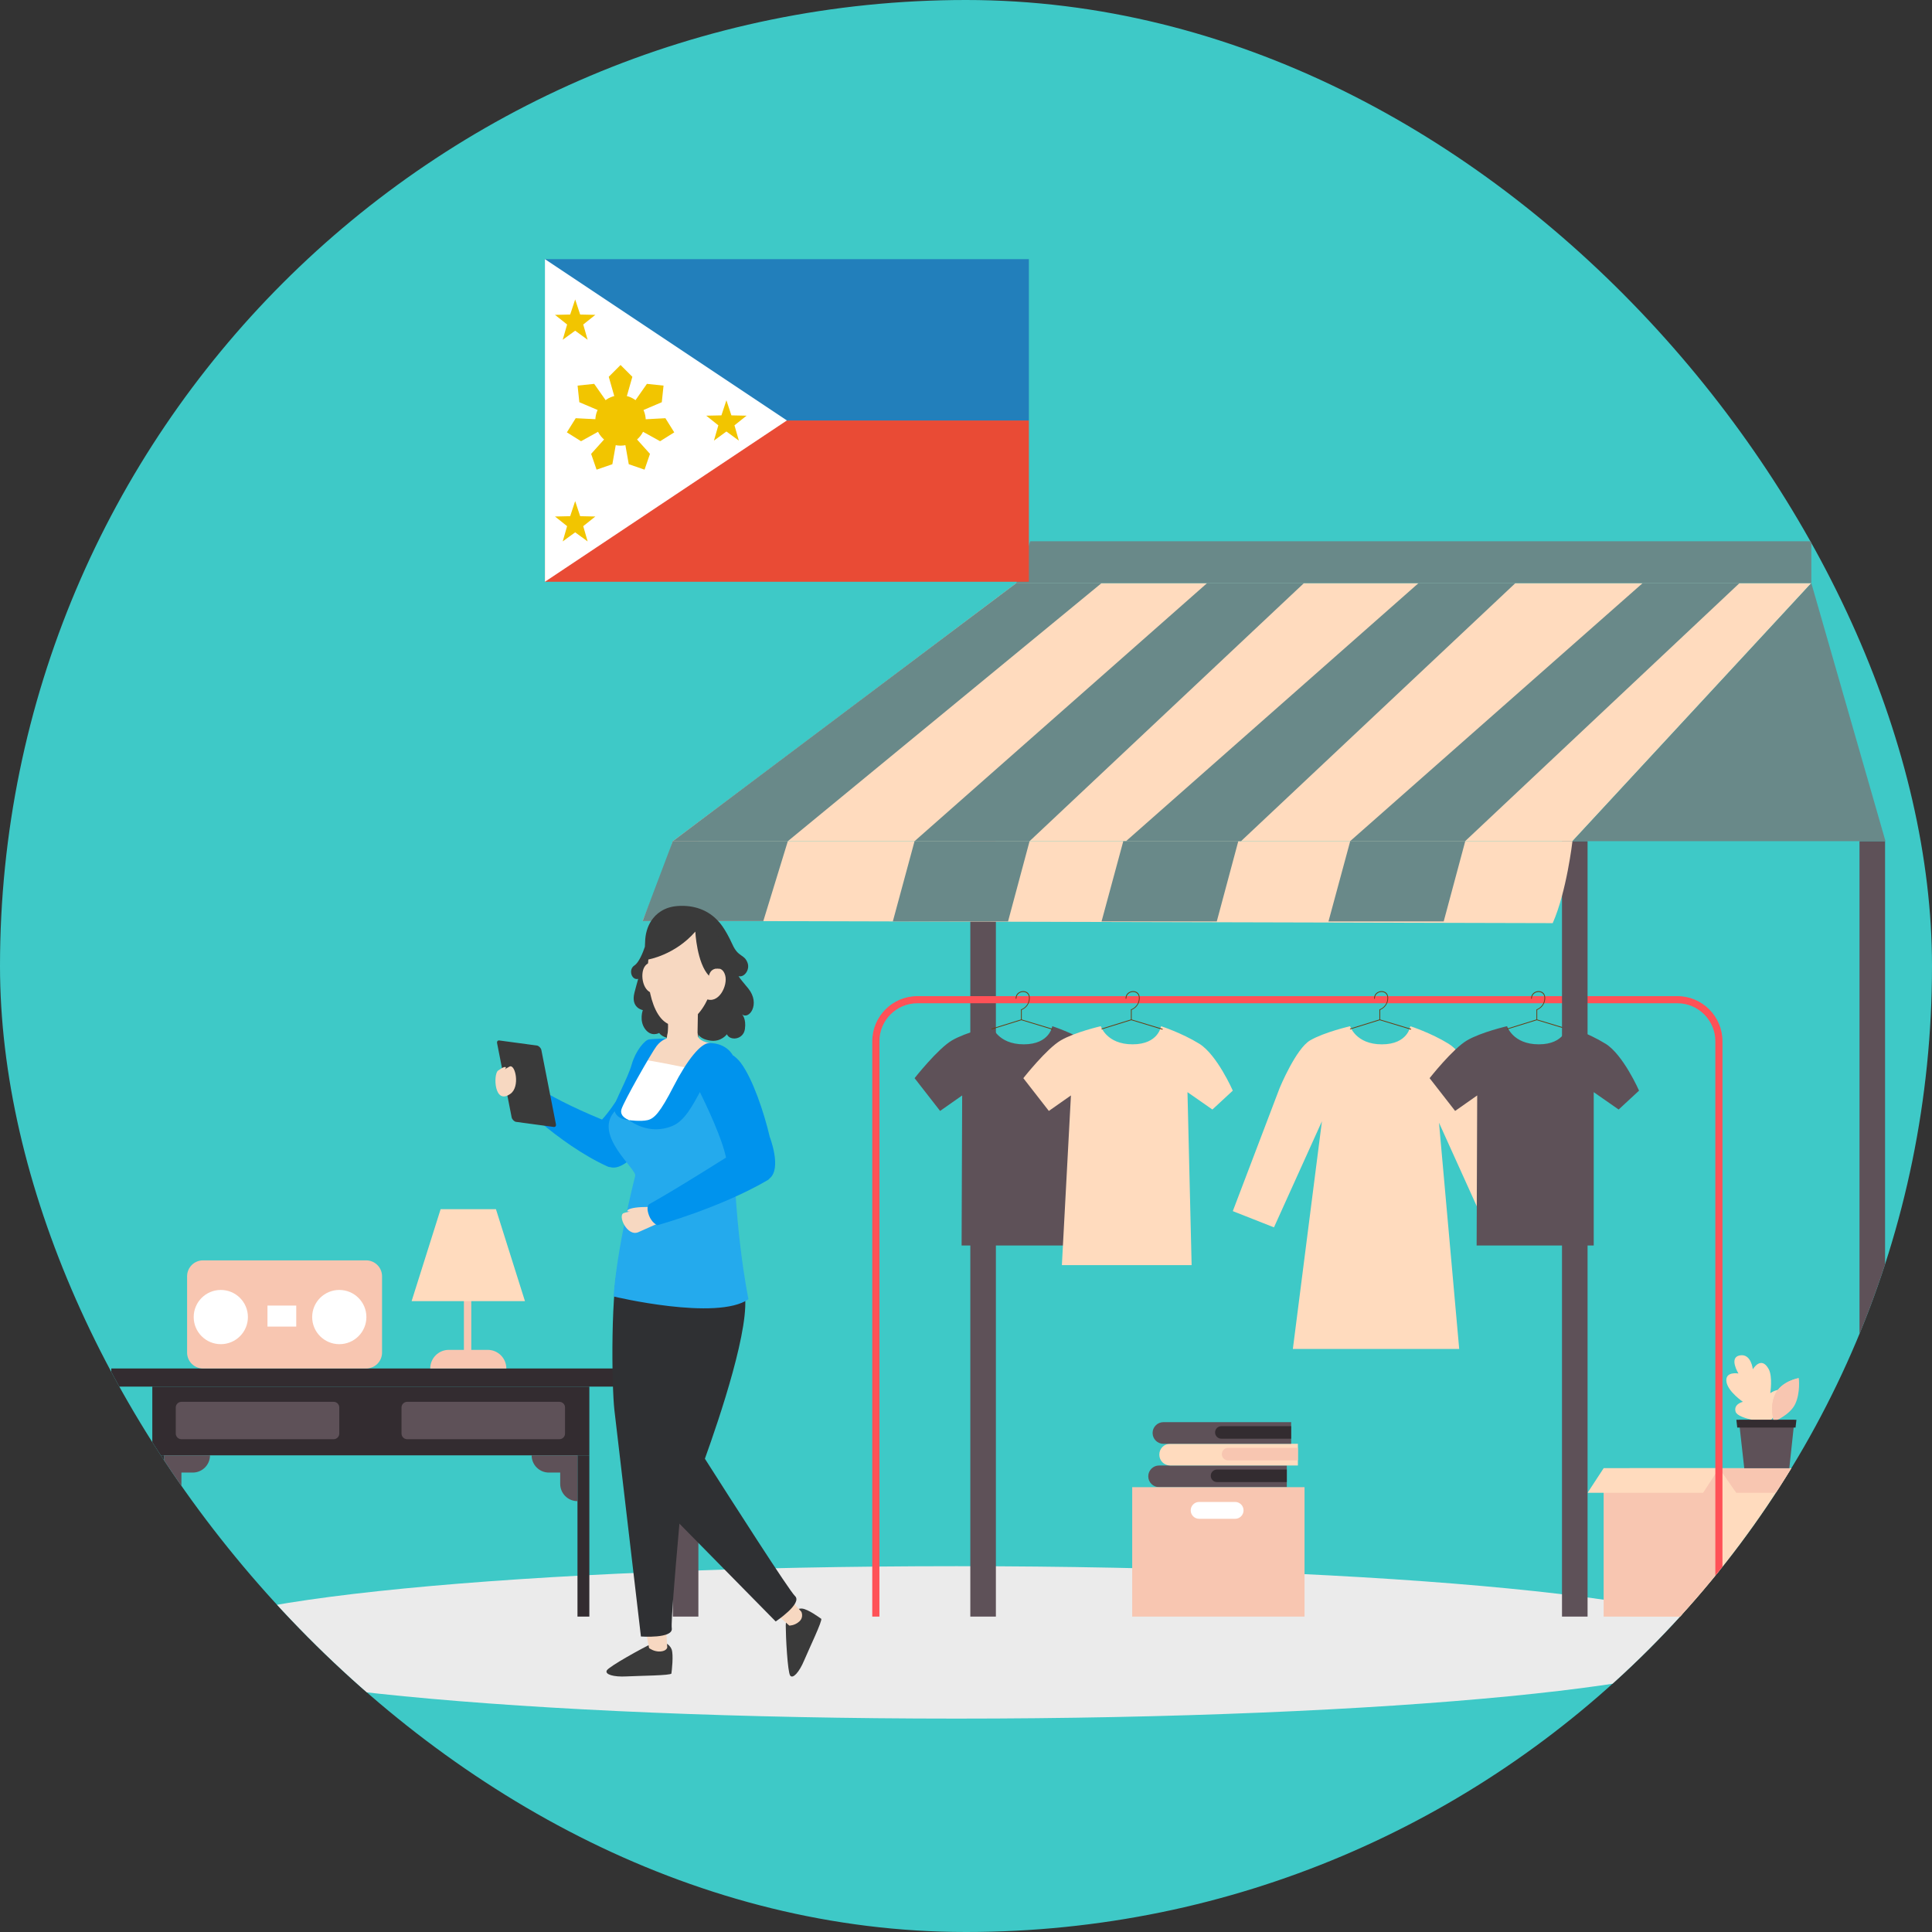
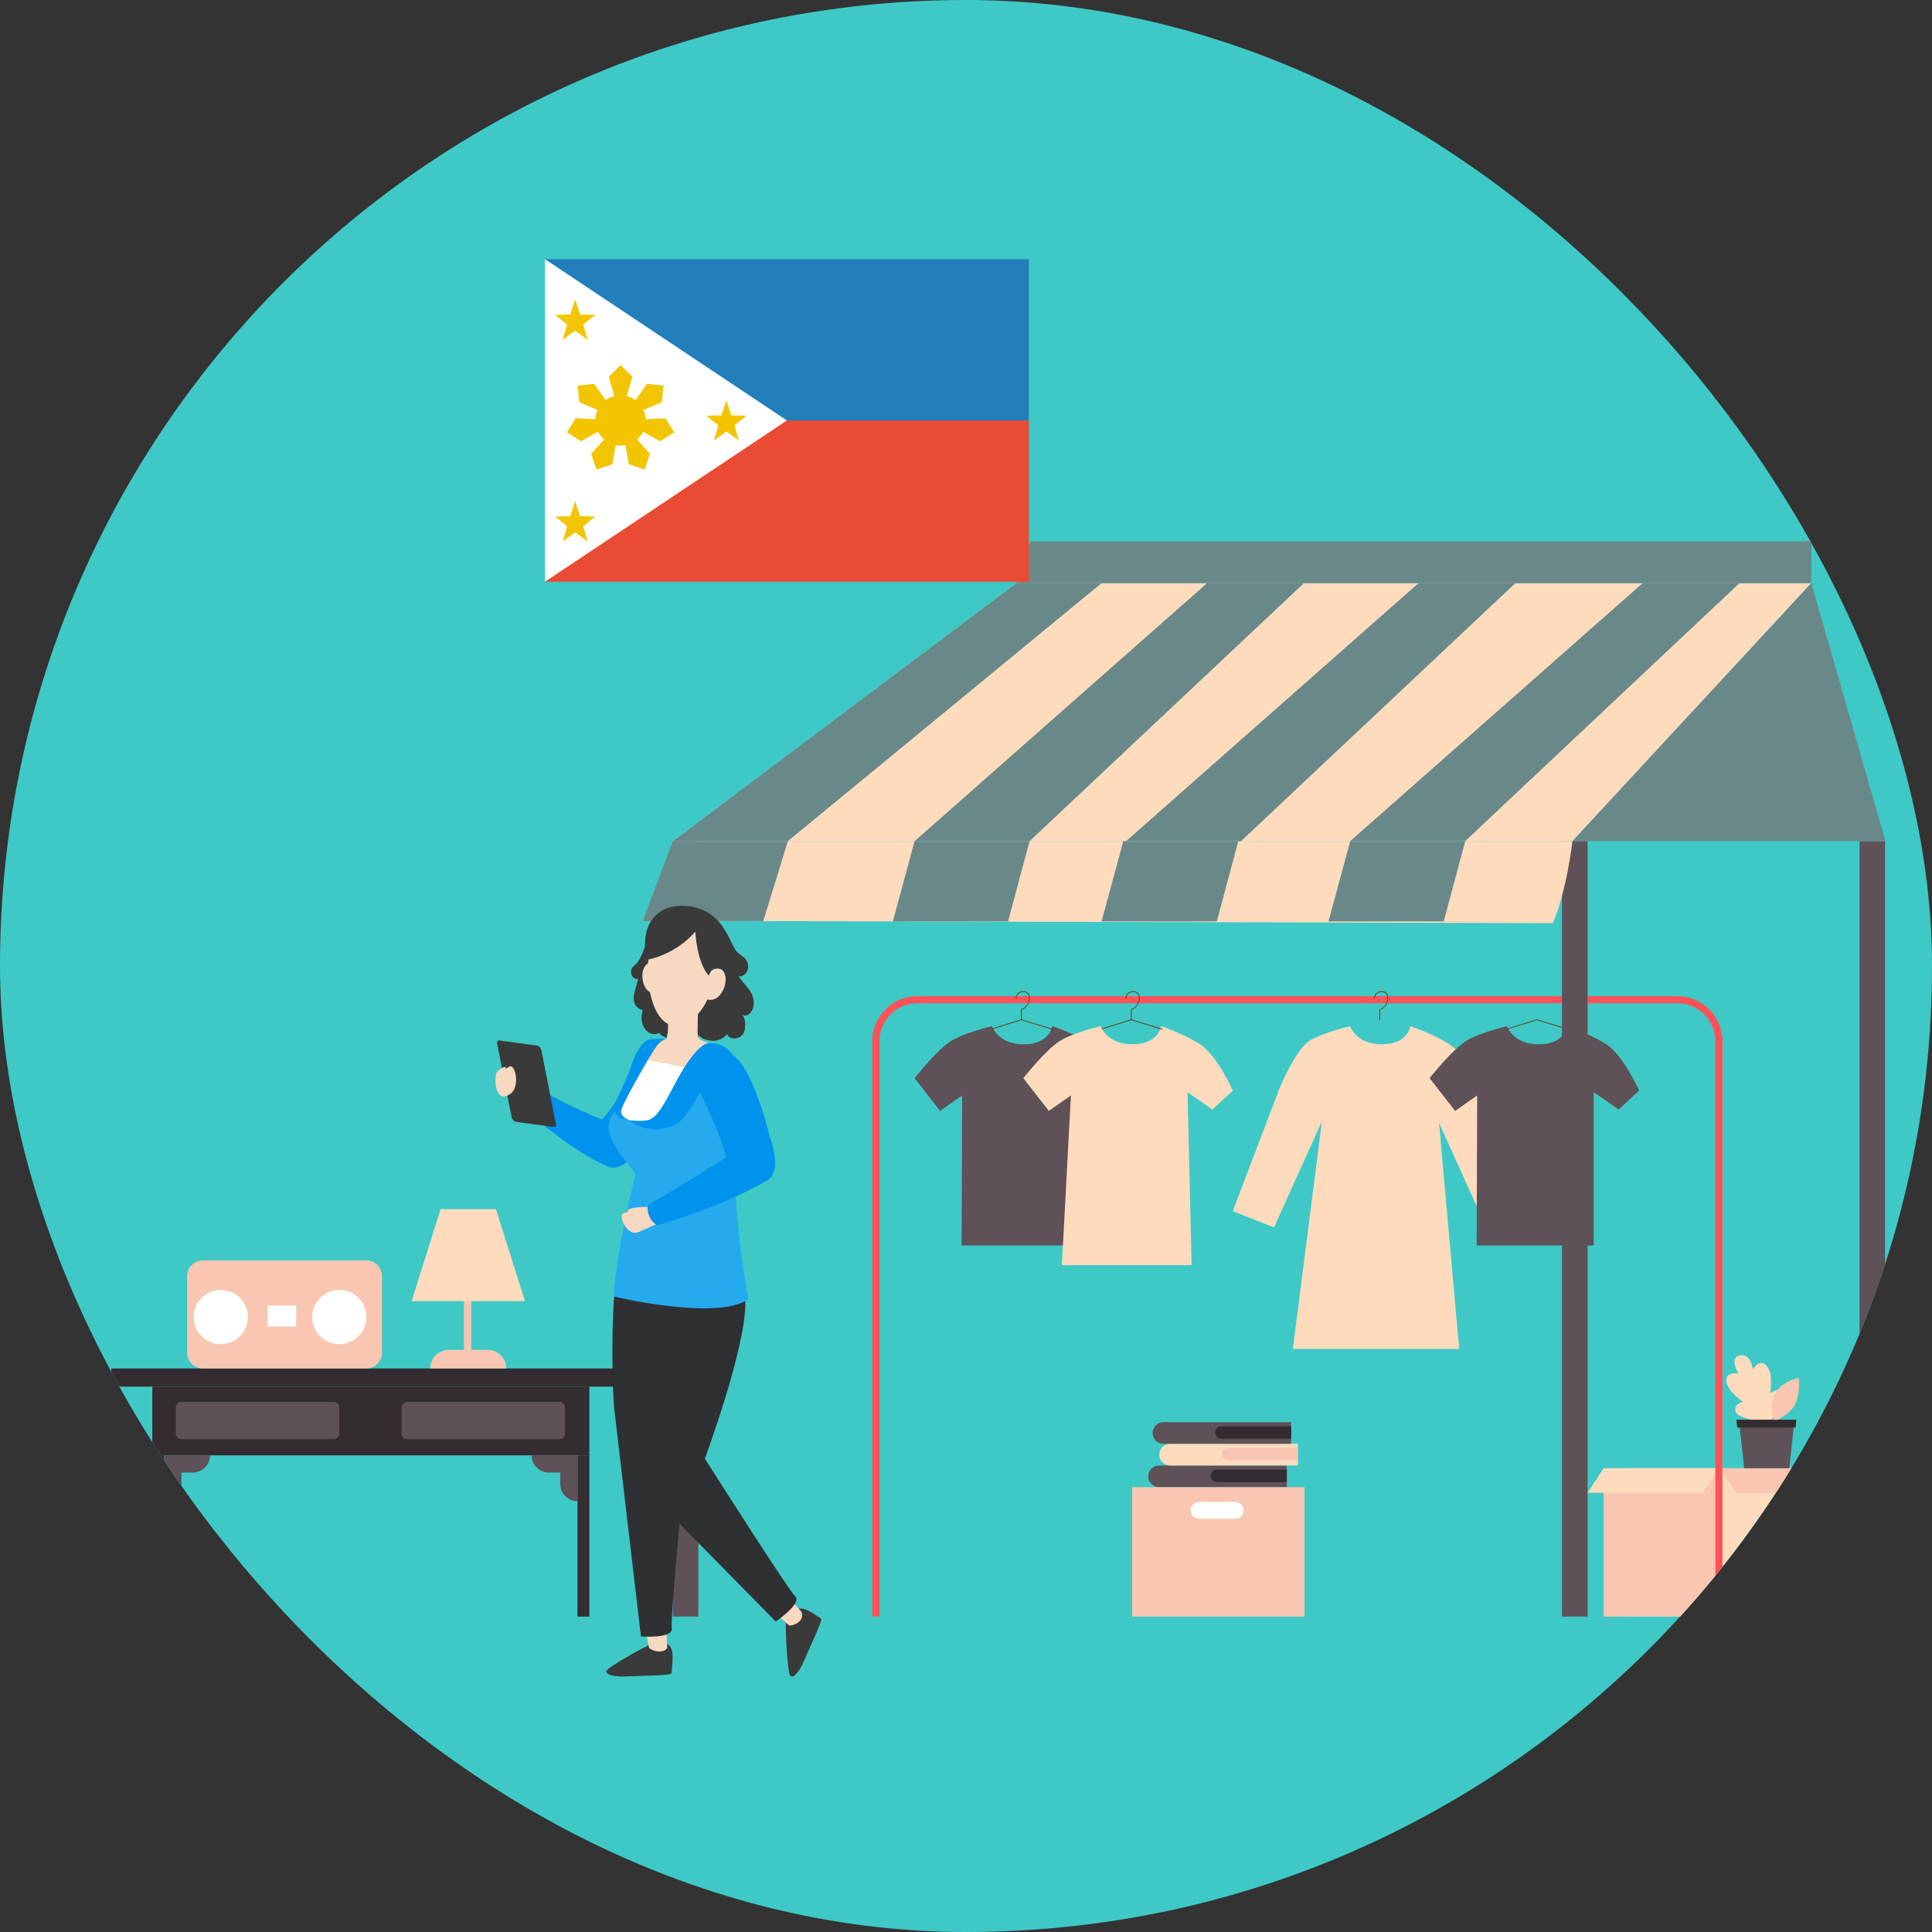
<svg xmlns="http://www.w3.org/2000/svg" width="507" height="507" viewBox="0 0 507 507" fill="none">
  <rect x="0" y="0" width="507" height="507" fill="#333333" stroke="none" />
  <g clip-path="url(#clip0_11184_16085)">
    <rect width="507" height="507" rx="253.5" fill="#3EC9C7" />
-     <path d="M251 451C364.218 451 456 442.046 456 431C456 419.954 364.218 411 251 411C137.782 411 46 419.954 46 431C46 442.046 137.782 451 251 451Z" fill="#EBEBEB" />
    <path d="M483.626 385.291H427.624V424.23H483.626V385.291Z" fill="#FFDBBE" />
    <path d="M451.143 385.291H420.831V424.23H451.143V385.291Z" fill="#F8C6B1" />
    <path d="M451.143 385.291L455.628 391.748H487.974L483.626 385.291H451.143Z" fill="#F8C6B1" />
    <path d="M451.143 385.291L446.925 391.748H416.613L420.831 385.291H451.143Z" fill="#FFDBBE" />
    <path d="M467.775 366.283C467.795 363.319 464.557 365.599 464.557 365.599C464.557 365.599 465.234 361.265 464.139 359.272C462.14 355.636 459.976 359.334 459.976 359.334C459.976 359.334 459.572 355.157 456.58 355.684C453.588 356.211 456.21 360.436 456.21 360.436C456.21 360.436 452.533 359.758 453.081 362.73C453.54 365.243 457.374 367.865 457.374 367.865C457.374 367.865 454.841 368.447 455.464 370.474C456.087 372.501 464.221 373.329 464.221 373.329C464.221 373.329 467.747 369.248 467.775 366.283Z" fill="#FFDBBE" />
    <path d="M456.306 372.583L457.73 385.291H469.555L470.918 372.583H456.306Z" fill="#5E5158" />
    <path d="M471.123 368.406C469.781 371.295 465.775 372.925 465.529 373.021C465.522 373.028 465.522 373.028 465.522 373.028C465.522 373.028 464.228 369.187 465.892 365.79C467.556 362.394 472.04 361.641 472.04 361.641C472.04 361.641 472.513 365.421 471.123 368.406Z" fill="#F8C6B1" />
    <path d="M472.033 361.641C468.617 364.161 465.652 372.631 465.529 373.021C465.522 373.028 465.522 373.028 465.522 373.028C465.522 373.028 464.228 369.187 465.892 365.79C467.556 362.394 472.033 361.641 472.033 361.641Z" fill="#F8C6B1" />
    <path d="M455.662 372.583L455.895 374.623H471.191L471.424 372.583H455.662Z" fill="#332C30" />
-     <path d="M261.343 220.742H254.633V424.237H261.343V220.742Z" fill="#5E5158" />
+     <path d="M261.343 220.742H254.633V424.237V220.742Z" fill="#5E5158" />
    <path d="M260.336 269.295C260.336 269.295 261.822 274.054 268.662 274.054C275.502 274.054 276.132 269.295 276.132 269.295C276.132 269.295 281.507 271.027 286.17 273.896C290.826 276.772 294.969 286.207 294.969 286.207L289.614 291.164L283.075 286.604V326.844H252.346L252.496 287.467L246.704 291.534L240.007 282.934C240.007 282.934 246.122 275.17 249.853 273.006C253.578 270.842 260.336 269.295 260.336 269.295Z" fill="#5E5158" />
    <path d="M288.882 269.295C288.882 269.295 290.367 274.054 297.208 274.054C304.048 274.054 304.678 269.295 304.678 269.295C304.678 269.295 310.053 271.027 314.715 273.896C319.371 276.772 323.514 286.207 323.514 286.207L318.16 291.164L311.621 286.604L312.709 332H278.659L281.035 287.467L275.242 291.534L268.546 282.934C268.546 282.934 274.66 275.17 278.392 273.006C282.123 270.842 288.882 269.295 288.882 269.295ZM401.077 318.347L388.862 286.248L388.766 285.995H388.753C388.095 284.53 384.371 276.512 380.139 273.903C375.483 271.027 370.101 269.302 370.101 269.302C370.101 269.302 369.471 274.06 362.631 274.06C355.791 274.06 354.305 269.302 354.305 269.302C354.305 269.302 347.547 270.849 343.815 273.013C340.084 275.176 335.825 285.474 335.825 285.474L323.514 317.827L334.319 322.086L346.904 294.252L339.276 354H382.926L377.626 294.629L390.273 322.599L401.077 318.347Z" fill="#FFDBBE" />
    <path d="M395.49 269.295C395.49 269.295 396.976 274.054 403.816 274.054C410.657 274.054 411.286 269.295 411.286 269.295C411.286 269.295 416.661 271.027 421.324 273.896C425.98 276.772 430.123 286.207 430.123 286.207L424.768 291.164L418.229 286.604V326.844H387.5L387.65 287.467L381.858 291.534L375.161 282.934C375.161 282.934 381.276 275.17 385.007 273.006C388.739 270.842 395.49 269.295 395.49 269.295Z" fill="#5E5158" />
    <path d="M305.068 270.206L296.879 267.72L289.108 270.13L289.046 269.932L296.879 267.501L296.913 267.515L305.13 270L305.068 270.206Z" fill="#693C11" />
    <path d="M452.02 424.237H450.144V273.246C450.144 267.747 445.672 263.276 440.174 263.276H240.747C235.249 263.276 230.777 267.747 230.777 273.246V424.237H228.901V273.246C228.901 266.713 234.215 261.407 240.74 261.407H440.174C446.706 261.407 452.013 266.72 452.013 273.246V424.237H452.02Z" fill="#FF5157" />
    <path d="M296.879 267.72C296.824 267.72 296.776 267.672 296.776 267.617V264.899L296.845 264.872C296.927 264.844 298.872 264.146 298.872 261.873C298.872 261.092 298.488 260.709 298.166 260.524C297.653 260.229 296.934 260.25 296.386 260.572C295.866 260.88 295.578 261.393 295.585 262.016C295.585 262.071 295.537 262.119 295.482 262.119C295.434 262.126 295.379 262.071 295.379 262.016C295.373 261.325 295.701 260.729 296.283 260.387C296.9 260.024 297.701 260.003 298.276 260.332C298.796 260.633 299.084 261.174 299.084 261.859C299.084 264.029 297.358 264.872 296.982 265.029V267.597C296.989 267.672 296.941 267.72 296.879 267.72Z" fill="#693C11" />
    <path d="M276.215 270.206L268.032 267.72L260.254 270.13L260.192 269.932L268.032 267.501L268.06 267.515L276.276 270L276.215 270.206Z" fill="#693C11" />
    <path d="M268.032 267.72C267.978 267.72 267.93 267.672 267.93 267.617V264.899L267.998 264.872C268.08 264.844 270.025 264.146 270.025 261.873C270.025 261.092 269.641 260.709 269.32 260.524C268.806 260.229 268.087 260.25 267.539 260.572C267.019 260.88 266.731 261.393 266.738 262.016C266.738 262.071 266.69 262.119 266.636 262.119C266.581 262.119 266.533 262.071 266.533 262.016C266.526 261.325 266.855 260.729 267.437 260.387C268.053 260.024 268.854 260.003 269.429 260.332C269.95 260.633 270.237 261.174 270.237 261.859C270.237 264.029 268.512 264.872 268.135 265.029V267.597C268.135 267.672 268.087 267.72 268.032 267.72Z" fill="#693C11" />
-     <path d="M370.273 270.206L362.09 267.72L354.312 270.13L354.25 269.932L362.09 267.501L362.118 267.515L370.334 270L370.273 270.206Z" fill="#693C11" />
    <path d="M362.09 267.72C362.036 267.72 361.988 267.672 361.988 267.617V264.899L362.056 264.872C362.138 264.844 364.083 264.146 364.083 261.873C364.083 261.092 363.699 260.709 363.378 260.524C362.864 260.229 362.152 260.25 361.597 260.572C361.077 260.88 360.789 261.393 360.796 262.016C360.796 262.071 360.748 262.119 360.694 262.119C360.646 262.126 360.591 262.071 360.591 262.016C360.584 261.325 360.913 260.729 361.495 260.387C362.111 260.024 362.905 260.003 363.487 260.332C364.007 260.633 364.295 261.174 364.295 261.859C364.295 264.029 362.57 264.872 362.193 265.029V267.597C362.193 267.672 362.145 267.72 362.09 267.72Z" fill="#693C11" />
    <path d="M411.478 270.206L403.296 267.72L395.518 270.13L395.456 269.932L403.296 267.501L403.323 267.515L411.54 270L411.478 270.206Z" fill="#693C11" />
-     <path d="M403.296 267.72C403.241 267.72 403.193 267.672 403.193 267.617V264.899L403.262 264.872C403.344 264.844 405.288 264.146 405.288 261.873C405.288 261.092 404.905 260.709 404.583 260.524C404.07 260.229 403.358 260.25 402.803 260.572C402.283 260.88 401.995 261.393 402.002 262.016C402.002 262.071 401.954 262.119 401.899 262.119C401.844 262.119 401.796 262.071 401.796 262.016C401.79 261.325 402.118 260.729 402.7 260.387C403.316 260.024 404.118 260.003 404.693 260.332C405.213 260.633 405.501 261.174 405.501 261.859C405.501 264.029 403.775 264.872 403.399 265.029V267.597C403.399 267.672 403.351 267.72 403.296 267.72Z" fill="#693C11" />
    <path d="M416.613 220.742H409.903V424.237H416.613V220.742Z" fill="#5E5158" />
    <path d="M494.684 220.742H487.974V424.237H494.684V220.742Z" fill="#5E5158" />
    <path d="M183.272 220.742H176.562V424.237H183.272V220.742Z" fill="#5E5158" />
    <path d="M266.697 153.025C266.697 153.025 190.749 210.218 176.562 220.742H412.649L475.334 153.025H266.697Z" fill="#FFDBBE" />
    <path d="M475.334 153.025L494.793 220.742H412.649L475.334 153.025Z" fill="#698989" />
    <path d="M412.649 220.742C412.649 220.742 411.122 234.012 407.466 242.249L168.634 241.64C168.634 241.64 174.426 227.911 176.562 220.742H412.649Z" fill="#FFDBBE" />
    <path d="M266.697 153.025L270.36 142.042H475.334V153.025H266.697Z" fill="#698989" />
    <path d="M167.285 359.121H29.207V363.873H167.285V359.121Z" fill="#332C30" />
    <path d="M154.659 363.873H39.97V381.915H154.659V363.873Z" fill="#332C30" />
    <path d="M43.086 381.908H39.97V424.23H43.086V381.908Z" fill="#332C30" />
    <path d="M154.659 381.908H151.543V424.23H154.659V381.908Z" fill="#332C30" />
    <path d="M47.612 381.908H43.086V386.434V393.932C45.585 393.932 47.612 391.905 47.612 389.406V386.434H50.583C53.083 386.434 55.109 384.408 55.109 381.908H47.612ZM147.01 381.908H151.536V386.434V393.932C149.037 393.932 147.01 391.905 147.01 389.406V386.434H144.039C141.54 386.434 139.513 384.408 139.513 381.908H147.01ZM87.558 377.677H47.605C46.79 377.677 46.126 377.013 46.126 376.198V369.351C46.126 368.536 46.79 367.872 47.605 367.872H87.558C88.372 367.872 89.036 368.536 89.036 369.351V376.198C89.036 377.02 88.372 377.677 87.558 377.677ZM146.798 377.677H106.846C106.031 377.677 105.367 377.013 105.367 376.198V369.351C105.367 368.536 106.031 367.872 106.846 367.872H146.798C147.613 367.872 148.277 368.536 148.277 369.351V376.198C148.277 377.02 147.613 377.677 146.798 377.677Z" fill="#5E5158" />
    <path d="M127.989 354.233H123.676V337.135H121.738V354.233H117.787C115.089 354.233 112.905 356.417 112.905 359.115H114.056H132.878C132.871 356.424 130.687 354.233 127.989 354.233Z" fill="#F8C6B1" />
    <path d="M130.146 317.313H127.846H117.931H115.63L108.016 341.449H117.931H127.846H137.76L130.146 317.313Z" fill="#FFDBBE" />
    <path d="M96.082 359.121H53.274C50.967 359.121 49.097 357.252 49.097 354.945V334.924C49.097 332.616 50.967 330.747 53.274 330.747H96.082C98.389 330.747 100.259 332.616 100.259 334.924V354.945C100.259 357.252 98.389 359.121 96.082 359.121Z" fill="#F8C6B1" />
    <path d="M57.944 352.74C61.873 352.74 65.058 349.555 65.058 345.626C65.058 341.697 61.873 338.512 57.944 338.512C54.015 338.512 50.83 341.697 50.83 345.626C50.83 349.555 54.015 352.74 57.944 352.74Z" fill="white" />
    <path d="M89.037 352.74C92.966 352.74 96.15 349.555 96.15 345.626C96.15 341.697 92.966 338.512 89.037 338.512C85.108 338.512 81.922 341.697 81.922 345.626C81.922 349.555 85.108 352.74 89.037 352.74Z" fill="white" />
    <path d="M77.739 342.606H70.193V348.132H77.739V342.606Z" fill="white" />
    <path d="M337.687 390.262H304.171C302.603 390.262 301.329 388.988 301.329 387.42C301.329 385.852 302.603 384.579 304.171 384.579H337.687V390.262Z" fill="#5E5158" />
    <path d="M337.687 388.927H319.371C318.468 388.927 317.728 388.194 317.728 387.283C317.728 386.38 318.461 385.64 319.371 385.64H337.687V388.927Z" fill="#332C30" />
    <path d="M340.597 384.572H307.047C305.493 384.572 304.233 383.312 304.233 381.758V381.696C304.233 380.142 305.493 378.882 307.047 378.882H340.597V384.572Z" fill="#FFDBBE" />
    <path d="M340.597 383.237H322.268C321.371 383.237 320.645 382.511 320.645 381.614V381.58C320.645 380.683 321.371 379.957 322.268 379.957H340.597V383.237Z" fill="#F8C6B1" />
    <path d="M338.824 378.889H305.308C303.74 378.889 302.466 377.615 302.466 376.047C302.466 374.479 303.74 373.206 305.308 373.206H338.824V378.889Z" fill="#5E5158" />
    <path d="M338.824 377.547H320.508C319.604 377.547 318.865 376.814 318.865 375.904C318.865 375 319.597 374.26 320.508 374.26H338.824V377.547Z" fill="#332C30" />
    <path d="M297.112 390.262V424.237H342.337V390.262H297.112Z" fill="#F8C6B1" />
    <path d="M324.123 398.567H314.681C313.462 398.567 312.47 397.581 312.47 396.356C312.47 395.137 313.456 394.144 314.681 394.144H324.123C325.342 394.144 326.335 395.13 326.335 396.356C326.335 397.581 325.349 398.567 324.123 398.567Z" fill="white" />
    <path d="M206.744 220.742L289.073 153.025H266.697L176.562 220.742H206.744Z" fill="#698989" />
    <path d="M270.182 220.742L342.186 153.025H316.77L240 220.742H270.182Z" fill="#698989" />
    <path d="M325.671 220.742L397.675 153.025H372.251L295.489 220.742H325.671Z" fill="#698989" />
    <path d="M384.48 220.742L456.484 153.025H431.068L354.298 220.742H384.48Z" fill="#698989" />
    <path d="M206.744 220.742L200.308 241.715H168.634L176.562 220.742H206.744Z" fill="#698989" />
    <path d="M240 220.742L234.297 241.804H264.533L270.182 220.742H240Z" fill="#698989" />
    <path d="M294.777 220.742L289.073 241.804H319.31L324.959 220.742H294.777Z" fill="#698989" />
    <path d="M354.326 220.742L348.622 241.804H378.859L384.514 220.742H354.326Z" fill="#698989" />
    <path d="M167.476 256.881C167.148 258.038 166.812 259.243 166.49 260.51C165.463 264.563 168.695 265.07 168.695 265.07C168.695 265.07 167.661 267.829 169.291 270.041C170.92 272.253 172.988 271.068 172.988 271.068C172.988 271.068 173.735 272.273 175.7 272.417C178.548 272.636 179.589 271.253 179.589 271.253L182.567 270.609C182.958 270.876 183.266 272.636 186.415 273.081C189.277 273.485 190.756 271.41 190.756 271.41C191.516 273.204 195.077 272.889 195.481 270.048C195.857 267.384 194.83 266.289 194.707 266.166C196.556 267.747 199.644 263.468 196.371 259.408C195.043 257.757 194.303 256.991 193.81 256.162C195.289 256.587 196.843 254.505 196.179 252.684C195.323 250.335 193.762 251.273 192.235 247.905C190.209 243.433 188.654 241.907 188.558 241.818C185.936 238.818 182.067 237.442 177.829 237.757C174.228 238.024 172.125 239.804 170.907 241.633C169.859 243.207 169.332 245.186 169.291 247.213C169.284 247.637 169.263 248.055 169.229 248.466C168.723 249.945 167.695 252.567 166.47 253.368C164.82 254.45 165.744 257.326 167.476 256.881ZM176.247 432.816C176.795 434.302 176.275 438.609 176.193 439.157C176.11 439.711 167.668 439.752 164.347 439.93C161.033 440.108 158.698 439.417 159.226 438.376C159.76 437.342 168.551 432.481 171.215 431.241C173.878 430.009 175.789 431.577 176.247 432.816Z" fill="#3A3A3A" />
    <path d="M174.816 427.619L175.104 432.31C175.104 432.31 174.981 433.254 173.317 433.385C171.653 433.515 170.332 432.494 170.332 432.494L169.496 428.044C169.503 428.044 174.262 427.174 174.816 427.619Z" fill="#F7D8C1" />
    <path d="M187.011 322.38C191.304 332.377 180.376 377.512 180.376 377.512C180.376 377.512 175.844 424.483 176.289 427.277C176.734 430.071 168.195 429.454 168.195 429.454C168.195 429.454 161.937 376.081 161.232 370.042C160.527 364.003 160.13 337.375 162.766 329.542C165.402 321.716 186.244 320.6 187.011 322.38Z" fill="#2F3033" />
    <path d="M210.49 422.128C212.064 422.285 215.036 424.483 215.495 424.798C215.954 425.113 212.297 432.727 211.003 435.788C209.716 438.848 208.066 440.642 207.367 439.718C206.676 438.78 206.203 429.543 206.197 426.606C206.203 423.299 209.182 421.998 210.49 422.128Z" fill="#3A3A3A" />
    <path d="M207.669 419.992L210.298 422.97C210.298 422.97 210.996 424.381 209.764 425.504C208.531 426.626 207.128 426.592 207.128 426.592L203.732 423.593C203.732 423.6 206.957 419.992 207.669 419.992Z" fill="#F7D8C1" />
    <path d="M165.059 377.875C165.018 371.795 167.49 345.277 170.955 337.779C174.419 330.282 193.892 332.822 195.316 339.066C197.213 347.399 188.716 372.439 184.977 382.798C192.05 393.904 207.052 417.349 208.62 418.828C210.688 420.759 203.56 425.51 203.56 425.51C203.56 425.51 182.916 404.538 170.462 391.878C168.086 389.468 165.621 387.954 165.21 386.749L165.135 386.742C165.1 382.381 165.066 379.122 165.059 377.875Z" fill="#2F3033" />
    <path d="M137.158 282.4C137.158 282.4 141.101 286.844 157.979 293.8C161.424 290.103 165.71 282.551 168.757 276.922C172.68 269.692 183.122 274.238 180.486 282.544C178.918 287.481 173.433 295.04 169.065 299.983C169.065 299.983 164.19 307.392 160.164 306.289C159.897 306.262 159.684 306.221 159.541 306.159C146.346 300.223 134.001 287.405 134.001 287.405C134.001 287.405 133.467 285.741 135.179 283.598C136.302 282.181 137.158 282.4 137.158 282.4Z" fill="#0093ED" />
    <path d="M134.268 293.218C134.371 293.732 134.864 294.259 135.371 294.396L145.155 295.718C145.662 295.848 145.99 295.54 145.888 295.026L142.067 275.553C141.964 275.039 141.471 274.512 140.965 274.382L131.18 273.061C130.673 272.931 130.345 273.239 130.448 273.752L134.268 293.218Z" fill="#3A3A3A" />
    <path d="M196.419 340.942C196.419 340.942 192.071 320.449 192.489 292.417C192.721 277.265 192.68 273.307 177.61 272.287C169.339 271.725 166.689 285.002 161.04 291.958C155.994 298.176 167.12 306.817 166.689 308.556C161.403 329.919 161.04 340.23 161.04 340.23C161.04 340.23 188.141 346.721 196.419 340.942Z" fill="#24AAED" />
    <path d="M183.286 258.949C183.286 258.949 182.999 272.499 183.04 272.561C183.279 272.889 179.965 274.06 178.007 273.759C176.049 273.465 174.994 272.527 174.994 272.527C174.994 272.527 175.72 269.24 174.994 266.378C174.269 263.509 182.451 259.113 183.047 258.956M171.455 316.759C171.455 316.759 168.64 316.642 166.778 316.909C164.916 317.176 164.594 317.594 164.607 317.813C164.621 318.032 166.114 317.909 166.114 317.909C166.114 317.909 165.354 317.786 163.683 318.34C162.006 318.895 164.587 324.667 167.545 323.339C172.098 321.291 173.187 320.819 173.187 320.819C173.187 320.819 172.612 316.786 171.455 316.759Z" fill="#F7D8C1" />
    <path d="M170.284 316.046C170.284 316.046 175.084 313.506 190.524 303.777C189.503 298.826 185.833 290.959 183.012 285.214C179.39 277.826 189.147 271.958 194.392 278.908C197.508 283.044 200.493 291.897 201.992 298.319C201.992 298.319 205.211 306.584 201.979 309.227C201.808 309.432 201.65 309.576 201.513 309.658C189.024 316.978 172.536 321.517 172.536 321.517C172.536 321.517 170.873 320.99 170.113 318.354C169.613 316.622 170.284 316.046 170.284 316.046Z" fill="#0093ED" />
    <path d="M130.701 280.948C132.2 279.88 132.639 279.921 132.755 280.12C132.878 280.319 132.091 281.003 132.091 281.003C132.091 281.003 132.221 280.654 133.72 279.887C135.227 279.127 136.548 285.166 133.974 287.022C129.633 290.165 129.414 281.866 130.701 280.948Z" fill="#F7D8C1" />
    <path d="M186.217 273.697C186.217 273.697 183.019 273.259 183.047 271.417C183.074 269.582 175.234 270.945 175.234 270.945L175.001 272.52C175.001 272.52 171.509 272.698 170.441 274.341C169.373 275.984 163.272 288.487 163.272 288.487C163.272 288.487 160.369 292.458 165.107 293.937C169.852 295.416 175.241 294.054 176.727 290.438C178.206 286.83 189.38 276.45 186.217 273.697Z" fill="#F7D8C1" />
    <path d="M181.643 280.49C181.643 280.49 181.883 281.859 182.136 283.126C179.815 286.056 177.364 288.884 176.72 290.445C175.241 294.061 169.845 295.423 165.1 293.944C160.355 292.465 163.265 288.494 163.265 288.494C163.265 288.494 166.155 282.578 168.305 278.347C168.517 278.217 168.688 278.128 168.777 278.121C169.845 278.059 181.643 280.49 181.643 280.49Z" fill="white" />
    <path d="M192.27 276.895C192.27 276.895 190.825 273.807 186.217 273.704C183.93 273.649 180.28 278.223 176.782 285.05C173.283 291.876 171.728 293.54 169.928 293.951C168.127 294.369 165.107 293.951 165.107 293.951C165.107 293.951 170.147 298.162 176.549 295.43C182.951 292.698 184.827 279.107 192.27 276.895Z" fill="#0093ED" />
    <path d="M165.107 293.944C165.107 293.944 162.519 293.116 163.074 291.137C163.628 289.158 170.975 276.251 172.283 274.533C173.591 272.814 175.008 272.52 175.008 272.52C175.008 272.52 171.544 272.602 170.359 272.753C169.175 272.903 166.771 275.806 165.765 279.36C164.758 282.914 161.348 288.932 161.198 290.445C161.04 291.959 161.965 293.766 165.107 293.944Z" fill="#0093ED" />
    <path d="M172.571 253.978C172.571 253.978 170.701 251.403 169.181 253.642C167.839 255.607 168.675 260.818 171.941 260.674L172.571 253.978Z" fill="#F7D8C1" />
    <path d="M178.74 268.932C186.532 266.782 187.942 254.45 187.942 254.45C187.942 254.45 187.97 253.622 187.839 252.424C187.771 251.766 187.655 250.986 187.456 250.178C186.895 247.809 185.696 245.111 183.136 243.926C183.053 243.892 182.971 243.851 182.896 243.817C178.651 241.996 172.44 242.851 170.551 249.637C170.441 250.041 170.345 250.479 170.263 250.951C170.215 251.219 170.181 251.499 170.147 251.78C169.304 258.798 171.742 270.863 178.74 268.932Z" fill="#F7D8C1" />
    <path d="M186.607 254.697C186.607 254.697 189.401 252.848 190.298 255.922C191.085 258.627 188.538 263.735 185.135 262.064L186.607 254.697Z" fill="#F7D8C1" />
    <path d="M182.465 244.474C182.465 244.474 182.855 252.732 186.046 256.059C186.046 256.059 186.319 253.868 188.798 254.197C188.798 254.197 189.031 253.683 189.394 251.205C189.757 248.719 188.449 238.469 179.034 239.133C179.034 239.133 176.042 238.401 171.852 242.728C167.661 247.055 170.147 251.787 170.147 251.787C170.147 251.787 177.138 250.616 182.465 244.474Z" fill="#3A3A3A" />
    <g clip-path="url(#clip1_11184_16085)">
      <path fill-rule="evenodd" clip-rule="evenodd" d="M143 110.333H270V152.667H143V110.333Z" fill="#E94B35" />
      <path fill-rule="evenodd" clip-rule="evenodd" d="M143 68H270V110.333H143V68Z" fill="#227FBB" />
      <path fill-rule="evenodd" clip-rule="evenodd" d="M143 68L206.5 110.333L143 152.667V68Z" fill="white" />
      <path fill-rule="evenodd" clip-rule="evenodd" d="M150.938 86.775L147.667 89.167L148.821 85.156L145.646 82.626L149.63 82.541L150.938 78.583L152.245 82.541L156.229 82.626L153.054 85.156L154.208 89.167L150.938 86.775ZM150.938 139.692L147.667 142.083L148.821 138.072L145.646 135.543L149.63 135.458L150.938 131.5L152.245 135.458L156.229 135.543L153.054 138.072L154.208 142.083L150.938 139.692ZM190.625 113.233L187.355 115.625L188.508 111.614L185.333 109.085L189.318 109L190.625 105.042L191.932 109L195.917 109.085L192.742 111.614L193.895 115.625L190.625 113.233Z" fill="#F2C500" />
      <path d="M162.844 116.948C166.497 116.948 169.458 113.986 169.458 110.333C169.458 106.68 166.497 103.719 162.844 103.719C159.191 103.719 156.229 106.68 156.229 110.333C156.229 113.986 159.191 116.948 162.844 116.948Z" fill="#F2C500" />
      <path fill-rule="evenodd" clip-rule="evenodd" d="M159.751 98.877L162.846 95.781L165.947 98.877L163.884 106.105H161.817L159.753 98.879L159.751 98.877ZM169.768 100.734L174.126 101.195L173.668 105.55L166.752 108.494L165.453 106.888L169.768 100.734ZM174.618 109.749L176.938 113.463L173.223 115.786L166.646 112.148L167.112 110.138L174.618 109.749ZM170.57 119.107L169.144 123.248L165.003 121.819L163.69 114.421L165.545 113.516L170.57 119.107ZM160.695 121.822L156.555 123.248L155.126 119.107L160.153 113.516L162.008 114.421L160.695 121.822ZM152.475 115.784L148.76 113.461L151.08 109.746L158.587 110.132L159.052 112.143L152.475 115.784ZM152.03 105.547L151.573 101.192L155.928 100.732L160.246 106.886L158.946 108.492L152.03 105.547Z" fill="#F2C500" />
    </g>
  </g>
  <defs>
    <clipPath id="clip0_11184_16085">
      <rect width="507" height="507" rx="253.5" fill="white" />
    </clipPath>
    <clipPath id="clip1_11184_16085">
      <rect width="127" height="84.667" fill="white" transform="translate(143 68)" />
    </clipPath>
  </defs>
</svg>